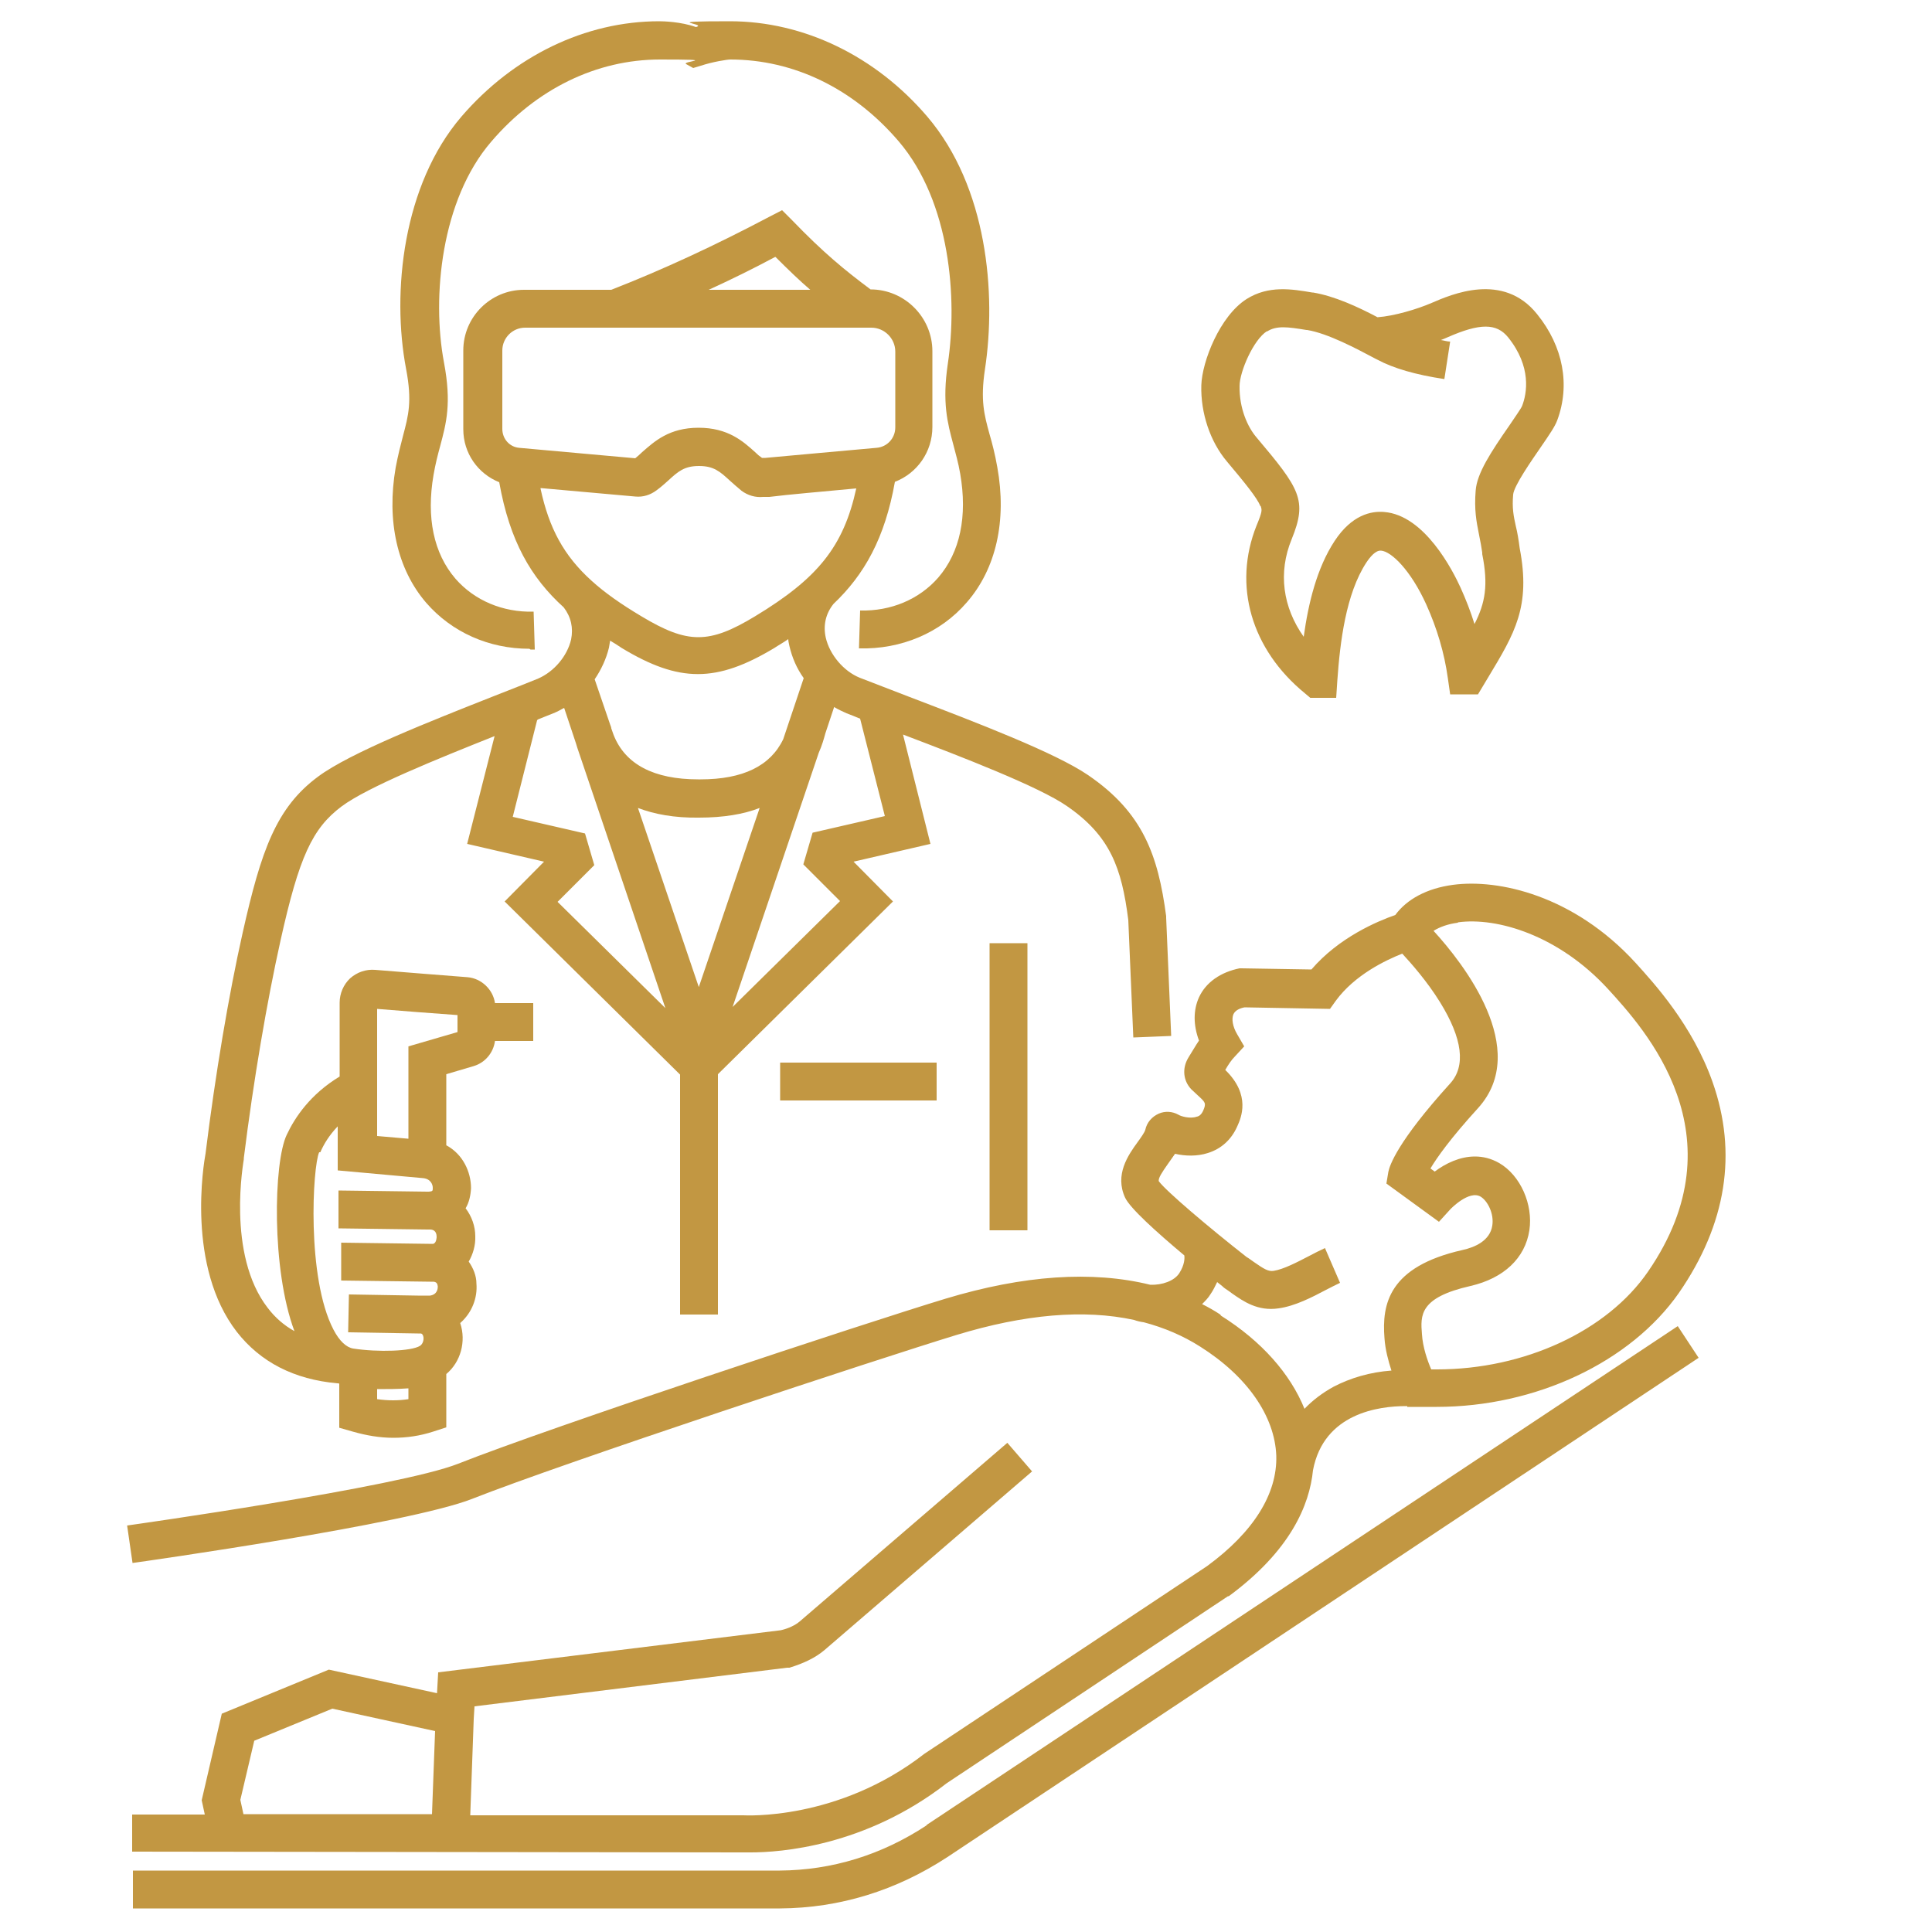
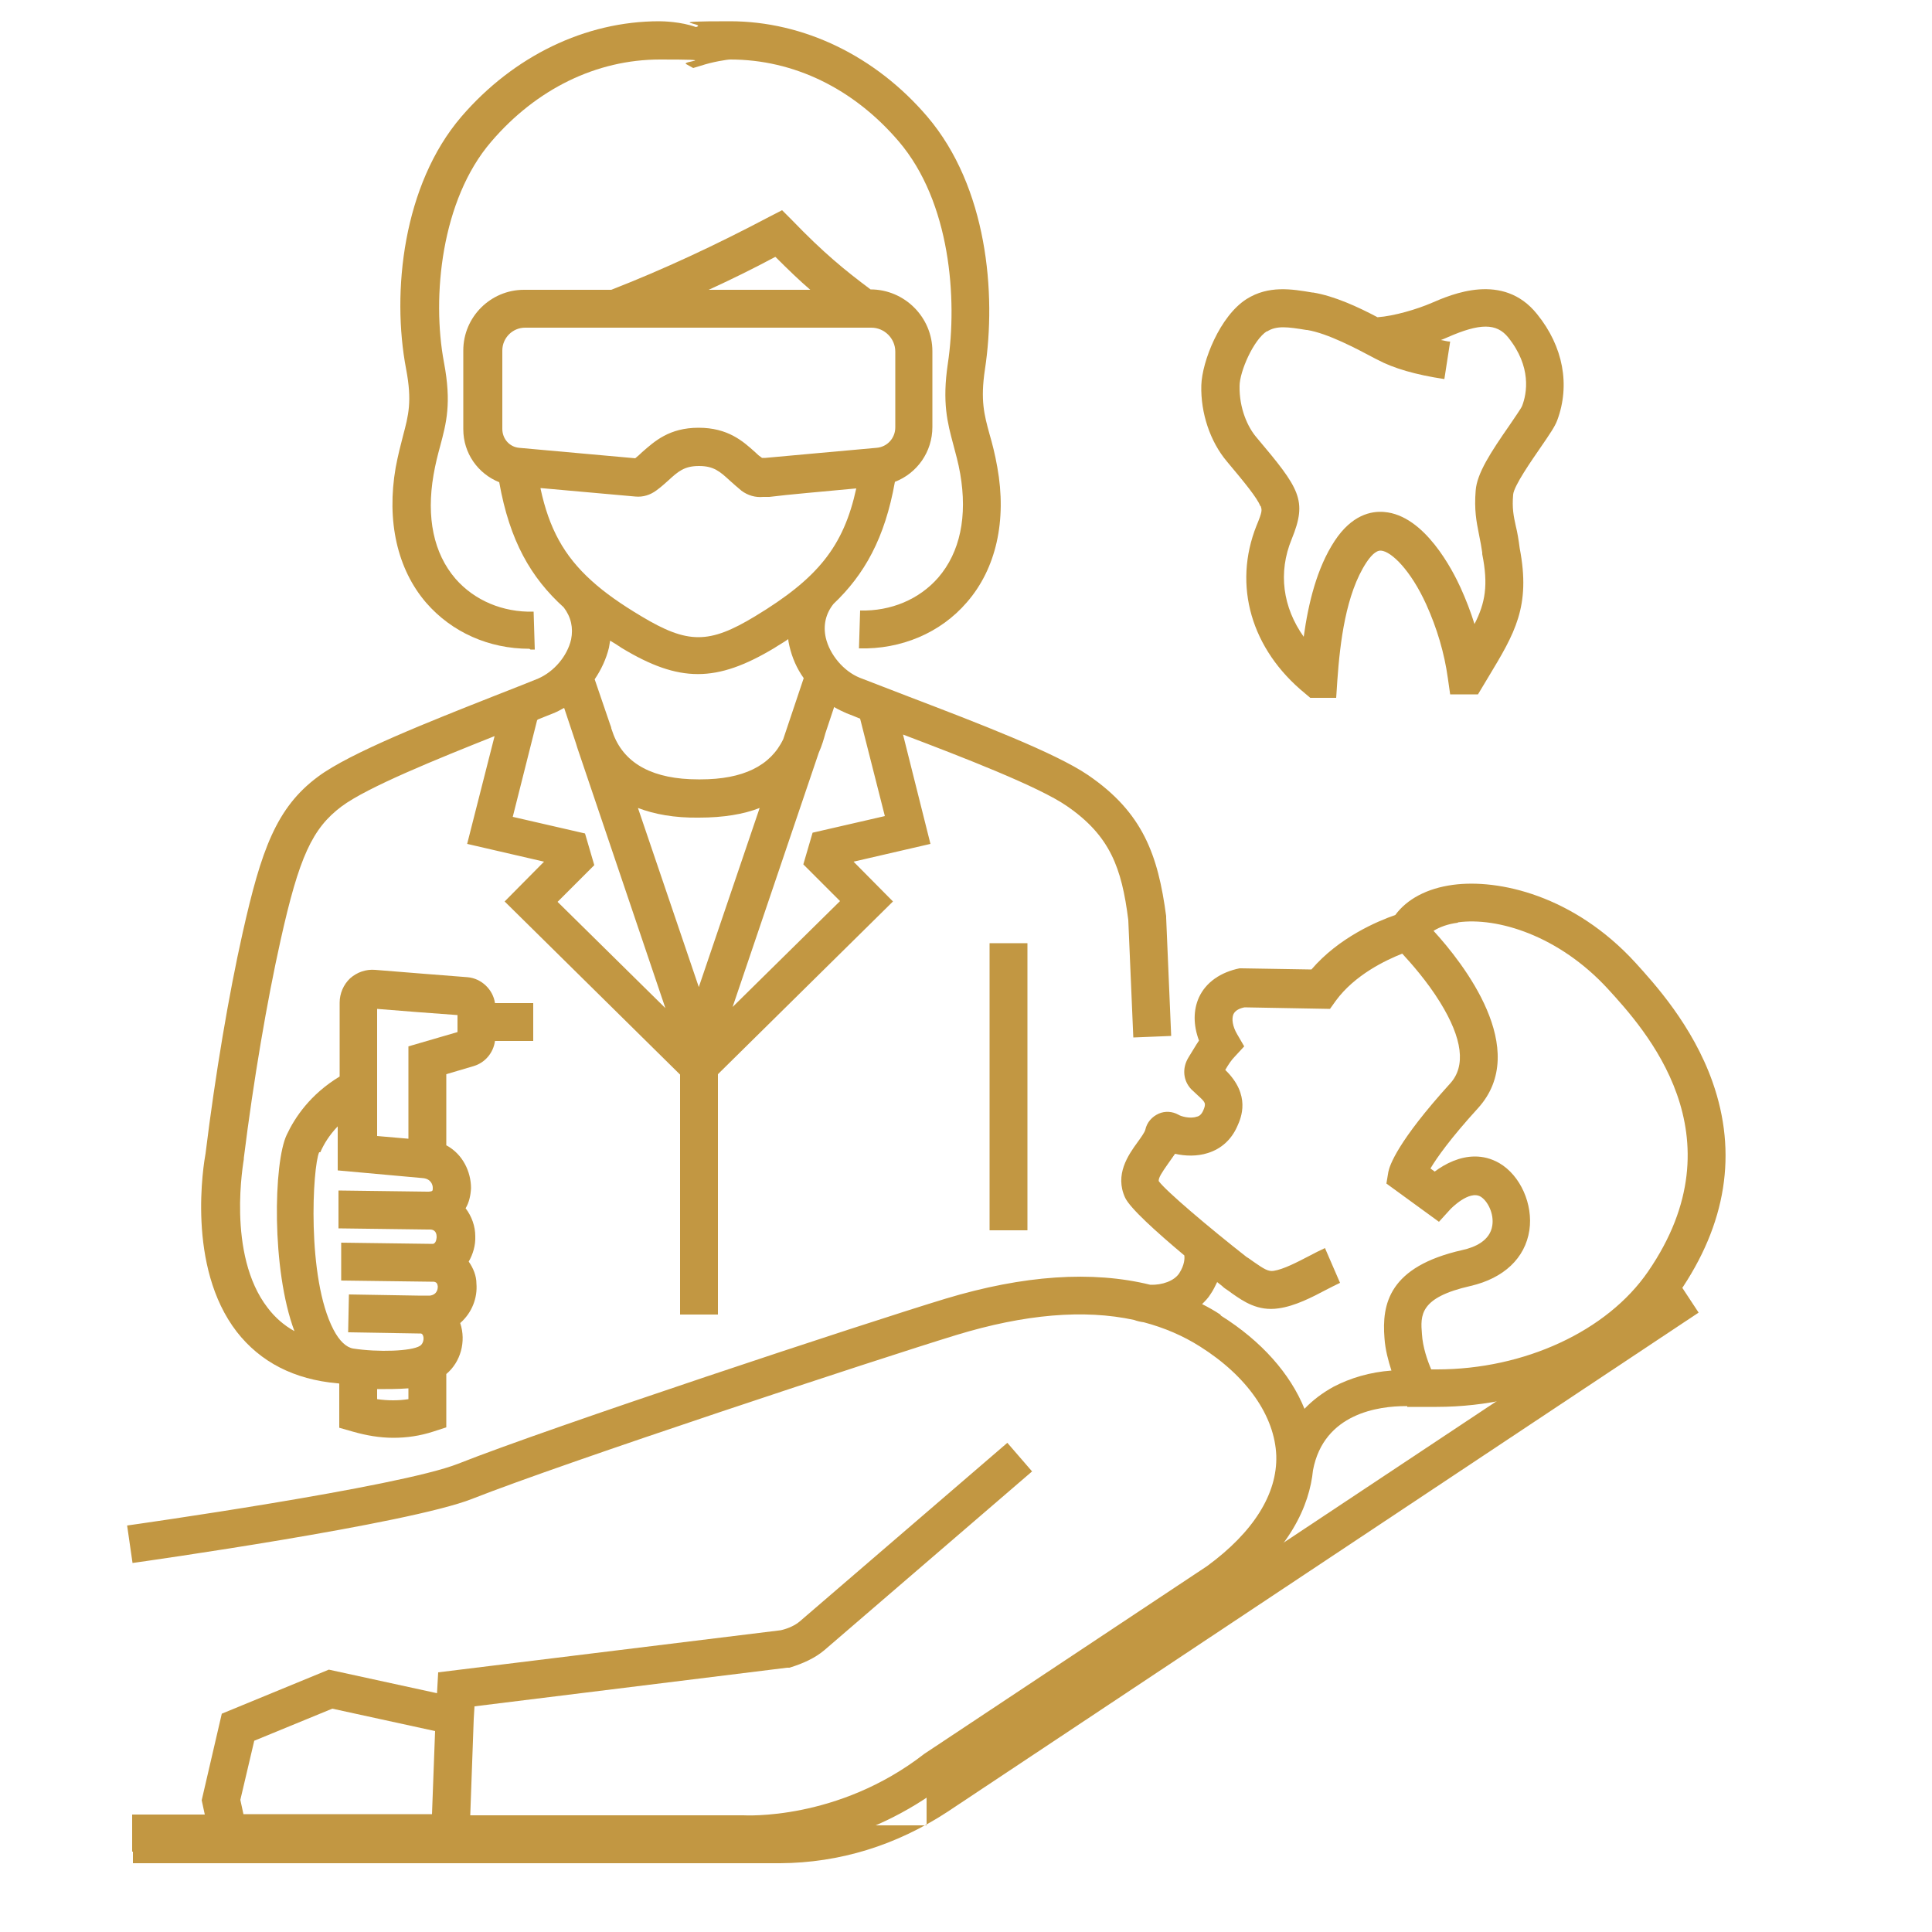
<svg xmlns="http://www.w3.org/2000/svg" viewBox="0 0 500 500">
  <defs>
    <style>      .cls-1 {        fill: #c29742;      }    </style>
  </defs>
  <g>
    <g id="Layer_1">
      <g id="Layer_1-2" data-name="Layer_1">
        <g>
          <path class="cls-1" d="M326.3,131.1c.3.9.4,1.3-1.1,4.9-6.2,15.5-1.4,32.1,12.6,43.5l1.3,1.1h6.7c0,.1.3-4.5.3-4.5.7-9.9,2.2-22.4,7.5-30.5,1-1.5,2.4-3.2,3.8-3.1,2.7.2,7.7,5.1,11.7,13.9,2.8,6.2,4.7,12.6,5.6,19.1l.6,4.2h7.2l2.7-4.5c6.8-11.3,11-18.2,8.1-33.3-.3-2.3-.6-4.1-1-5.7-.6-2.7-1-4.7-.7-8.2.2-2.3,4.9-9,7.1-12.2,2.4-3.5,3.7-5.4,4.3-7,3.4-9.1,1.6-19.1-5.2-27.5-8.8-11-22.2-5.1-27.3-2.9-3.7,1.6-9.7,3.4-14,3.7-5.1-2.7-11.2-5.5-16.7-6.4h-.2c-5.3-.9-11.3-1.9-17,1.7-6.9,4.4-11.5,16.1-11.7,22.3-.2,7.2,2.3,14.6,6.6,19.7,4.7,5.6,7.8,9.4,8.7,11.6h.1ZM327.9,85.8c1.2-.8,2.6-1.1,4.2-1.1s3.6.3,6,.7h.2c5.4.9,12.7,4.8,17.6,7.4l.6.3c4.1,2.2,9.9,3.9,17.3,5l1.5-9.7c-.8,0-1.6-.3-2.4-.4.6-.2,1.2-.5,1.7-.7,8.4-3.7,12.7-3.7,15.7,0,6.1,7.6,4.9,14.5,3.6,17.8-.3.7-2,3.1-3.2,4.9-4.8,6.9-8.5,12.5-8.8,17-.4,4.9.2,8,.8,11s.6,3.1.9,5v.4c1.6,8,.8,12.6-2,18.1-1-3.2-2.2-6.3-3.6-9.4-2-4.4-9.3-18.8-19.8-19.6-3.4-.3-8.4.8-12.8,7.5-4.6,7-6.8,16.1-8,24.8-5.4-7.6-6.7-16.6-3.1-25.3,4.1-10.1,2.1-13-9.2-26.4-2.2-2.6-4.4-7.4-4.3-13.2,0-3.7,3.6-12,7.1-14.2h0Z" />
          <path class="cls-1" d="M137.3,168.1h1.1l-.3-9.8c-8,.2-15.3-2.9-20.2-8.5-5.7-6.6-7.6-15.9-5.7-26.9.5-2.9,1.1-5.2,1.7-7.4,1.6-6,3-11.1,1-21.7-3.2-17-.7-42.1,12.2-57.1,11.7-13.7,27.3-21.3,43.7-21.3s5.3.4,6.8,1.2l1.8,1,2-.6c3-1,6.8-1.6,7.6-1.6,16.4,0,31.9,7.5,43.6,21.2,13.4,15.7,15.2,40.8,12.7,57.5-1.5,10.1-.1,15.3,1.4,20.9.6,2.3,1.3,4.7,1.8,7.6,1.9,11,0,20.3-5.7,26.9-4.9,5.6-12.2,8.7-20.2,8.5l-.3,9.8c10.9.3,21.1-4,27.9-11.9,7.6-8.7,10.4-21.2,7.9-35-.6-3.4-1.3-6.1-2-8.5-1.4-5.1-2.4-8.8-1.2-16.8,3-19.7.6-47.2-14.9-65.4-13.4-15.7-32-24.7-51.1-24.7s-5.4.6-8.8,1.5c-3.9-1.4-8.5-1.5-9.5-1.5-19.1,0-37.7,9-51.2,24.7-15.1,17.6-18.1,45.4-14.3,65.3,1.6,8.4.6,12-.8,17.3-.6,2.3-1.3,5-1.9,8.2-2.4,13.8.4,26.3,7.9,35,6.6,7.6,16.2,11.9,26.7,11.9l.3.2Z" />
          <path class="cls-1" d="M34.2,479.2l157.6.2h2.5c7.5,0,29.6-1.5,50.7-17.9l72.8-48.4h.2c16-11.8,20.9-23.6,21.8-32.6,2.8-14.8,17.1-16.6,24-16.6s.3,0,.4,0v.2h7.6c25.7,0,50.2-11.6,62.7-29.5,12.3-17.8,15.2-36.2,8.7-54.6-5.2-14.7-15.1-25.5-19.9-30.8-16-17.5-35.5-21.8-47.3-20.2-6.7.9-11.9,3.7-14.9,7.8-4.6,1.6-14.6,5.8-21.7,14.1l-18.1-.3h-.5c-4.9,1-8.7,3.6-10.5,7.5-1.5,3.3-1.5,7.2,0,11.2-.9,1.3-1.6,2.6-2.5,4l-.3.5c-1.6,2.7-1.3,5.9.8,8.1.5.5,1.1,1,1.6,1.5,2.1,1.9,2.3,2.1,1.5,4-.5,1.1-1.1,1.5-1.7,1.6-1.7.6-4.1-.1-4.7-.5-1.6-.9-3.5-1-5.1-.3-1.8.8-3.1,2.3-3.5,4.2-.2.7-1.2,2.1-2,3.2-2.4,3.3-6,8.4-3.2,14.4,1.3,2.7,7.9,8.7,15.3,14.9.1.7.1,2.4-1.3,4.6-1.3,2-4.4,3.1-7.5,3-15-3.7-32.8-2.5-53,3.6-20.8,6.3-102.1,33.2-126.1,42.7-15.4,6.1-85,15.9-85.7,16l1.4,9.7c2.9-.4,71.4-10.1,87.9-16.6,23.8-9.4,104.7-36.1,125.3-42.4,17.7-5.4,33.1-6.7,46-3.9h0c.8.3,1.7.5,2.5.6,5.3,1.4,10.2,3.5,14.6,6.3,12.2,7.7,19.3,18,19.7,28.2.3,9.9-5.9,19.8-17.9,28.6l-72.9,48.4-.3.2c-22.4,17.4-46.6,15.9-46.8,15.9h-70.7c0-.1.9-24.9.9-24.9l.2-3.3,80.9-10h.6c3.6-1.1,6.6-2.5,9-4.5l53.8-46.3-6.4-7.4-53.7,46.2c-1.2,1-2.8,1.8-4.9,2.3l-88.7,10.9-.3,5.4-28-6.1-27.7,11.4-5.2,22.4.8,3.7h-18.8v9.8-.2ZM377.3,238.7c10.2-1.4,26.1,3.4,38.8,17.2,9.5,10.4,34.7,37.9,10.4,73.2-10.6,15.4-32,25.3-54.6,25.3s-.3,0-.5,0h-1c-1-2.3-2.2-5.8-2.4-9.1-.4-4.9-.7-9.5,12.6-12.5,8.6-2,14.1-7.2,15.2-14.4,1-6.7-2.3-14.2-7.8-17.4-2.1-1.2-4.2-1.7-6.3-1.7-3.9,0-7.6,1.8-10.4,3.9l-1.1-.8c1.6-2.7,5.1-7.7,12.3-15.6,13.8-15.2-3.9-37.6-11.5-45.9,1.6-1,3.8-1.8,6.3-2.1h0ZM315.8,340.2c-1.5-1-3.1-1.9-4.7-2.7.8-.8,1.6-1.6,2.2-2.6.7-1,1.2-2.1,1.7-3.1.6.5,1.2.9,1.7,1.4l.4.3c.6.4,1.2.8,1.7,1.2,3,2.1,6.7,4.7,12.1,3.9,4.3-.6,8.7-2.9,12.3-4.8,1.3-.7,2.6-1.3,3.6-1.8l-3.9-9c-1.3.6-2.7,1.3-4.2,2.1-2.9,1.5-6.5,3.4-9.1,3.8-1.4.2-2.5-.5-5.1-2.3-.6-.4-1.2-.9-1.9-1.3-9.7-7.6-20.9-17.1-22.7-19.6-.2-.8.9-2.4,2.3-4.4.6-.9,1.3-1.8,1.9-2.7,2.6.6,5.7.7,8.5-.2,3.5-1.1,6.1-3.5,7.6-6.9,1-2.2,3.6-8.1-3.1-14.6.8-1.4,1.6-2.6,2.5-3.5l2.4-2.6-1.8-3.1c-1.2-2-1.5-4-1-5.2.5-1.1,1.8-1.6,2.9-1.8l22.1.4,1.5-2.1c4.9-6.7,12.9-10.5,17.2-12.2,2.3,2.5,6.4,7.1,9.8,12.6,5.8,9.4,6.7,16.5,2.6,21-13.7,15.1-15.7,21.3-16,22.9l-.5,3,13.6,9.9,3-3.3s4.8-5,7.8-3.2c1.8,1.1,3.5,4.4,3,7.5-.6,3.9-4.5,5.6-7.7,6.3-19.1,4.3-20.9,14-20.2,22.8.2,3,1,5.9,1.8,8.4-5.5.4-10.6,1.9-15,4.2-2.9,1.6-5.4,3.5-7.5,5.7-3.7-9.1-11.1-17.5-21.6-24.1l-.2-.3ZM65.8,450.5l20.2-8.3,26.6,5.8-.8,21.5h-48.8l-.8-3.7s3.6-15.3,3.6-15.3Z" />
          <path class="cls-1" d="M87.4,358c0,0,.3,0,.4.1v11.4l3.5,1c3.5,1,7,1.6,10.5,1.6s6.9-.5,10.3-1.6l3.4-1.1v-13.8c3.7-3.1,5.2-8.4,3.6-13.2h0c3.1-2.7,4.5-6.6,4.2-10.2,0-2-.8-4-2-5.7,1.1-1.9,1.8-4.2,1.7-6.6,0-2.5-.9-5.1-2.5-7.2.9-1.5,1.3-3.3,1.4-5.2,0-4.2-2.1-8.8-6.4-11.1v-18.4l7.1-2.1c3-.9,5.1-3.5,5.5-6.5h9.9v-9.8h-9.9c-.5-3.5-3.5-6.4-7.1-6.7-5.4-.4-17.6-1.4-23.9-1.9-2.4-.2-4.7.6-6.5,2.2-1.7,1.6-2.7,3.9-2.7,6.3v19.1c-7.6,4.6-11.6,10.6-13.7,15.1-3.4,7.1-4,34.8,2,50.8-2.7-1.5-5-3.5-6.9-6-10.8-13.9-6.2-38.2-6.2-38.5v-.3c2.5-20.1,6-40.6,9.5-56.3,4.8-21.6,8.2-29,15.8-34.7,6.7-5,24.8-12.3,39.6-18.2l-7.1,27.9,19.9,4.6-10.2,10.3,45.4,44.8v62.1h9.8v-62.2l45.3-44.7-10.2-10.3,19.9-4.6-7.1-28.3c15.3,5.8,35.2,13.5,42.4,18.5,11.2,7.7,14.2,16,15.9,29.5l1.3,30.4,9.8-.4-1.3-30.6v-.4c-2.1-15.8-6-26.8-20.2-36.5-8.5-5.8-28.6-13.5-46.4-20.3-4.7-1.8-9.1-3.5-12.7-4.9-4.2-1.7-7.8-6-8.8-10.4-.7-3.2,0-6.2,2-8.7,8-7.6,13.3-17,15.9-31.6,5.7-2.2,9.7-7.7,9.7-14.2v-19.6c0-8.8-7.2-16-16-16h0c-6.7-5-12.2-9.5-20.3-17.9l-2.6-2.6-3.3,1.7c-14.2,7.5-27.6,13.7-40.9,18.9h-22.6c-8.6,0-15.7,7-15.7,15.7v20.4c0,6.2,3.8,11.5,9.3,13.7,2.7,15.2,8.2,24.7,16.7,32.4,1.9,2.5,2.5,5.3,1.9,8.3-1,4.3-4.4,8.3-8.5,10.1-3.2,1.3-7,2.8-11.1,4.4-16.7,6.6-37.6,14.8-45.9,21-10.8,8-14.7,19-19.5,40.4-3.6,16-7.1,36.8-9.6,57.1-.5,2.7-5,29.3,8.1,46.2,6.1,7.8,14.8,12.3,26,13.3h.1ZM105.7,362.1c-2.6.4-5.3.4-8.1,0v-2.6c2.6,0,5.4,0,8.1-.2v2.9h0ZM97.6,261.1c5.9.5,15.2,1.2,20.8,1.6v4.4l-12.7,3.7v23.9l-8.1-.7v-32.8h0ZM82.9,298.2h0c.9-2.1,2.3-4.4,4.5-6.7v11.4l22.1,2c2,.2,2.5,1.7,2.5,2.5s0,.9-1,1h-.4l-23-.3v9.8c0,0,23,.3,23,.3h.7c.7,0,1.7.3,1.7,1.9,0,0,0,1.6-.9,1.8h-1.2l-22.6-.3v9.8c0,0,23,.3,23,.3h.9c.8.1,1,.5,1.1,1.2,0,.4,0,2.1-2,2.4h-3.2l-17.8-.3-.2,9.8,18,.3h.7c.5,0,.6.4.7.6.3.8,0,2.1-.8,2.6-2.2,1.4-10.8,1.7-17.3.7-1.8-.3-3.6-2-5.1-4.9-7-13.4-5.4-42.2-3.7-45.9h.3ZM180.9,255.6l-15.8-46.5c4.2,1.6,9.4,2.6,15.8,2.5,6.4,0,11.6-.9,15.7-2.5l-15.8,46.5h.1ZM158.8,190.2l-.6-1.7c0-.3-.2-.7-.3-1h0l-4-11.7c1.7-2.5,3-5.3,3.7-8.2.1-.6.2-1.2.3-1.8,1,.6,2,1.2,3,1.9,14.9,9,24.5,9,39.5,0,1.2-.8,2.5-1.5,3.6-2.3,0,.6.2,1.2.3,1.8.7,3,1.9,5.8,3.7,8.3l-5.3,15.8c-3.3,6.9-10.4,10.4-21.4,10.4s-.2,0-.3,0h-.3c-11.5,0-18.9-3.9-21.9-11.5ZM215.9,183c1,.6,2.1,1.1,3.2,1.6,1.1.4,2.3.9,3.5,1.4l6.4,25.2-18.7,4.3-2.4,8.2,9.5,9.5-27.8,27.4,22.3-65.8c.8-1.8,1.3-3.5,1.7-5l2.3-6.9h0ZM200.7,66.5c3.3,3.3,6.2,6.1,9,8.5h-26.3c5.7-2.6,11.4-5.4,17.2-8.5h.1ZM130,111.1v-20.4c0-3.2,2.6-5.9,5.9-5.9h89.6c3.4,0,6.2,2.8,6.2,6.2v19.6c0,2.8-2.1,5.1-4.9,5.3-9.3.8-22.9,2.1-28.7,2.6h-.9c-.6-.4-1.2-.9-1.8-1.5-3.1-2.8-7-6.3-14.6-6.3s-11.4,3.5-14.6,6.3c-.6.6-1.2,1.1-1.8,1.6l-30-2.7c-2.5-.2-4.4-2.3-4.4-4.9h0ZM139.8,126.3l24.6,2.2c2,.2,3.9-.4,5.5-1.6,1.1-.8,2.1-1.7,3-2.5,2.6-2.4,4.2-3.8,8-3.8s5.4,1.4,8,3.8c.9.8,1.9,1.7,3,2.6,1.6,1.2,3.6,1.8,5.6,1.6h1.6c4.6-.6,14.1-1.4,22.5-2.2-3.3,15.1-10,23.3-26.2,33.1-11.9,7.2-17.4,7.2-29.4,0-5.2-3.1-9.5-6.1-12.9-9.2h0c-7.2-6.5-11-13.6-13.2-23.8v-.2ZM139.2,186.2c1.4-.6,2.8-1.1,4-1.6,1-.4,1.9-.9,2.8-1.4l2.8,8.4c.2.6.4,1.2.6,1.9l22.8,67.4-27.9-27.5,9.5-9.5-2.4-8.2-18.7-4.3,6.3-25,.2-.2Z" />
-           <path class="cls-1" d="M239.8,472.4c-11.7,7.7-24.5,11.6-38,11.7H34.4v9.8h167.5c15.4-.1,30-4.6,43.3-13.3l194.4-129.2-5.4-8.2-194.4,129.1h0Z" />
+           <path class="cls-1" d="M239.8,472.4H34.4v9.8h167.5c15.4-.1,30-4.6,43.3-13.3l194.4-129.2-5.4-8.2-194.4,129.1h0Z" />
          <rect class="cls-1" x="256.1" y="244.1" width="9.8" height="74.3" />
-           <rect class="cls-1" x="201.9" y="275" width="40.5" height="9.8" />
        </g>
      </g>
    </g>
  </g>
</svg>